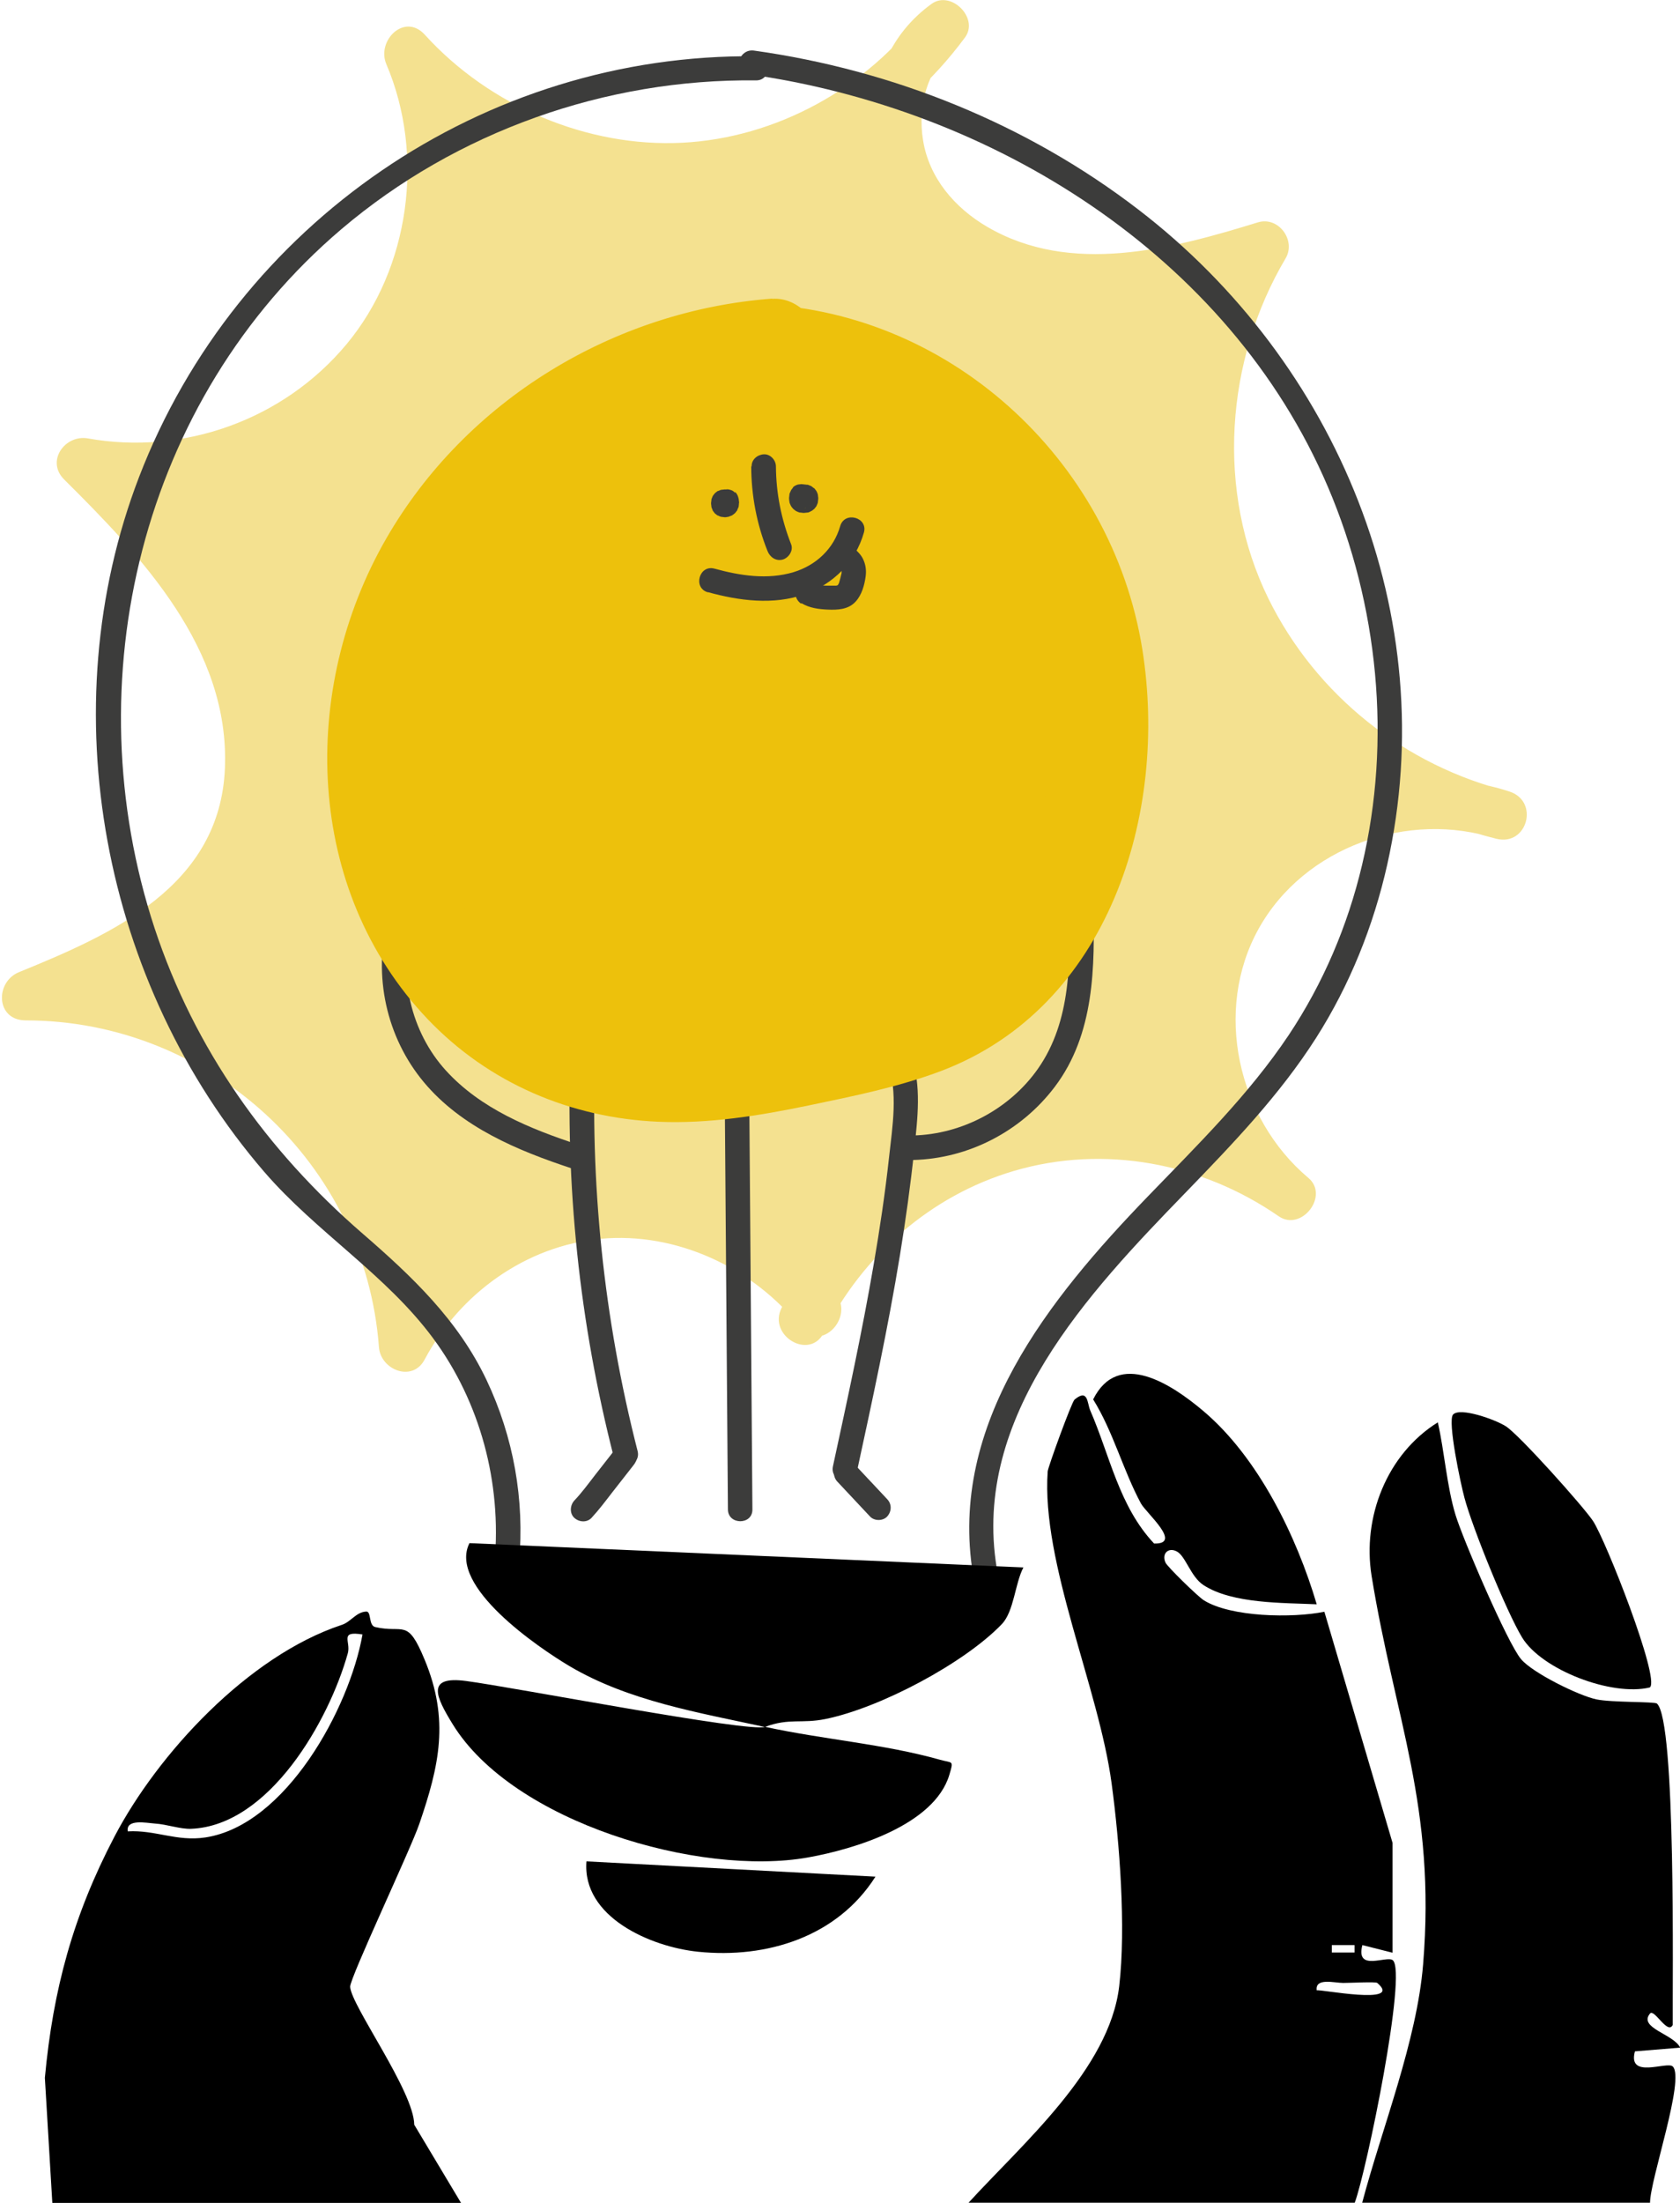
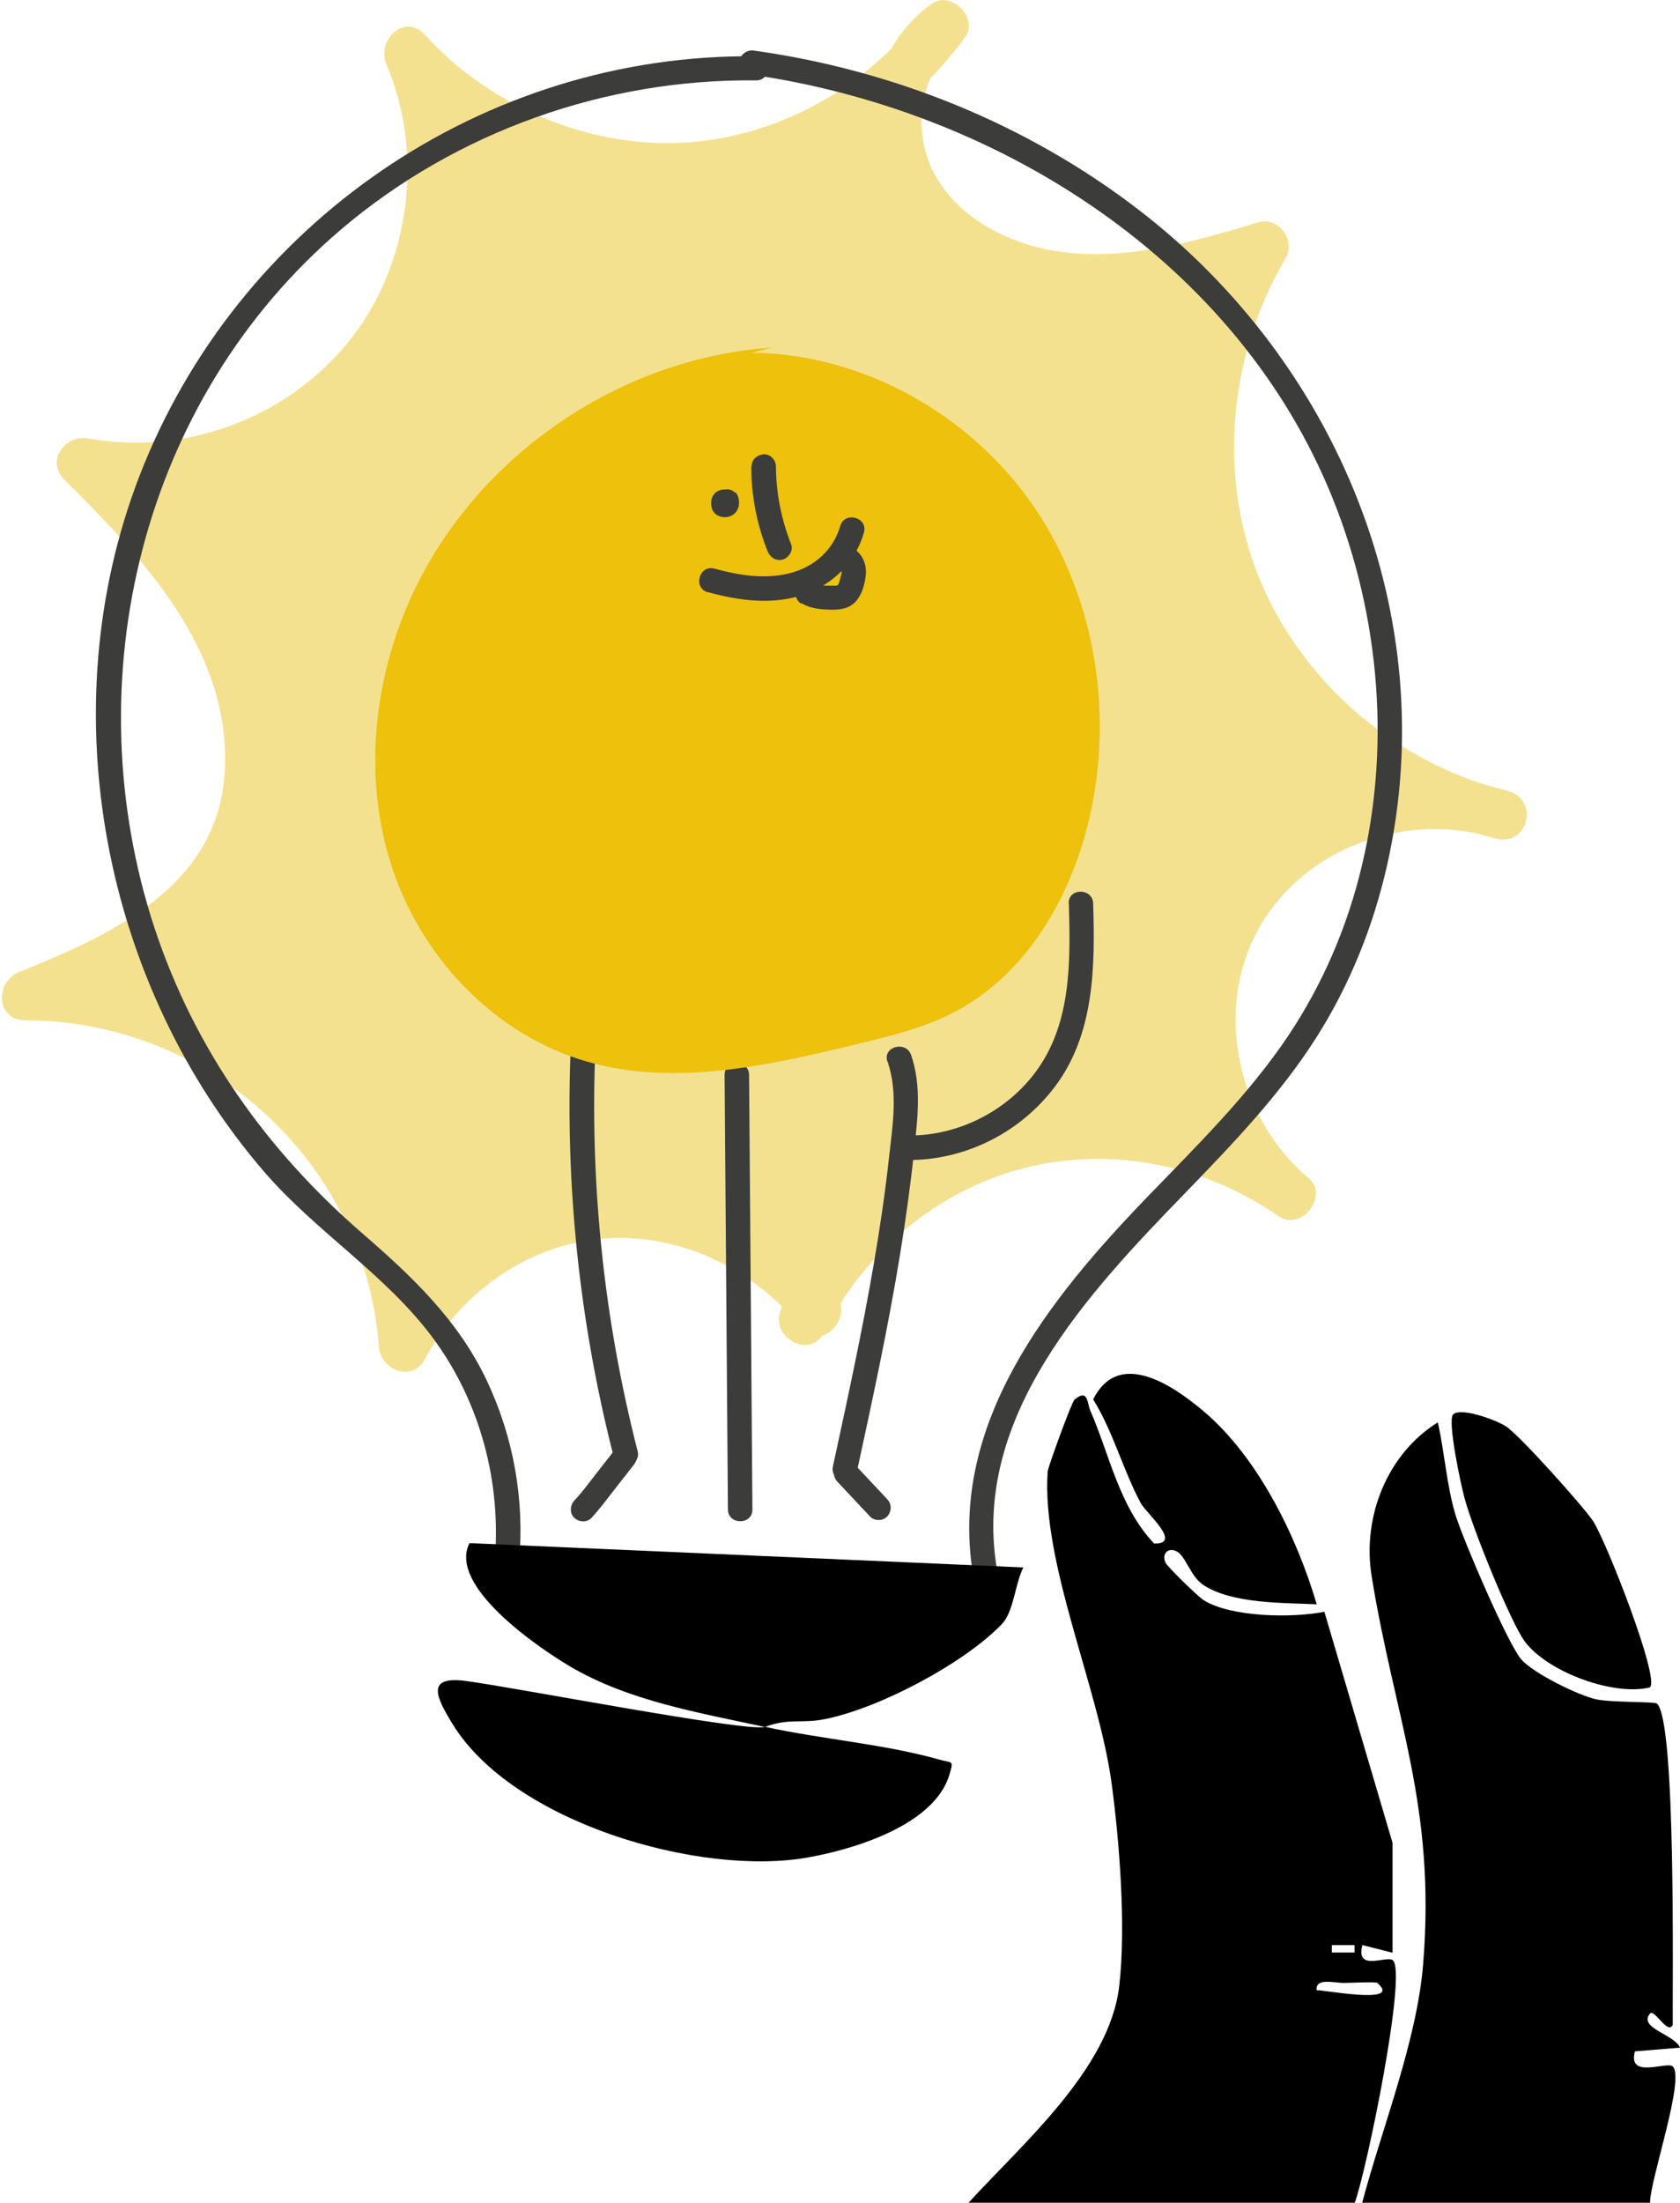
<svg xmlns="http://www.w3.org/2000/svg" id="Capa_2" viewBox="0 0 85.74 112.34">
  <defs>
    <style>.cls-1{fill:#f4e190;}.cls-2{fill:#edc10c;}.cls-3{fill:#3c3c3b;}</style>
  </defs>
  <g id="Capa_1-2">
    <path class="cls-1" d="M41.78,66.83c-2.55-3.36-6.89-5.29-11.1-4.91-4.21.37-8.14,3.02-10.07,6.78-.31-4.83-2.53-9.51-6.07-12.81s-8.38-5.16-13.22-5.11c4.01-1.63,8.34-3.54,10.34-7.38,1.75-3.37,1.25-7.56-.42-10.97-1.67-3.41-4.37-6.19-7.07-8.86,5.37,1.03,11.24-1.14,14.65-5.42,3.41-4.28,4.2-10.49,1.99-15.49,3.48,3.92,8.79,6.14,14.02,5.88s10.29-3.01,13.36-7.26c-2.67,1.8-3.06,5.91-1.34,8.62,1.73,2.72,5.03,4.11,8.25,4.29s6.39-.69,9.46-1.64c-3.18,5.22-3.69,11.98-1.32,17.62,2.36,5.64,7.54,10.01,13.49,11.41-4.95-1.72-10.99.57-13.54,5.15-2.56,4.58-1.34,10.92,2.73,14.23-3.98-2.82-9.21-3.79-13.94-2.58-4.72,1.21-8.85,4.58-10.98,8.97" />
    <path class="cls-1" d="M42.66,65.95c-2.88-3.67-7.69-5.78-12.36-5.24s-8.63,3.32-10.78,7.36l2.33.63c-.8-10.75-9.72-19.16-20.54-19.17l.33,2.46c5.6-2.28,11.59-5.31,12.29-12.03.73-7.05-4.24-12.66-8.88-17.27l-1.22,2.09c5.85,1.04,12.1-1.07,15.86-5.74s4.57-11.41,2.18-17.01l-1.96,1.51c3.83,4.21,9.58,6.63,15.29,6.22s10.72-3.35,14.05-7.85c.73-.99-.72-2.43-1.71-1.71-4.23,3.06-3.7,9.32.12,12.5,4.94,4.12,11.61,2.79,17.22,1.06l-1.41-1.84c-3.5,5.89-3.94,13.33-1.03,19.55,2.63,5.62,7.93,9.84,13.94,11.31,1.57.38,2.19-1.91.66-2.41-5.5-1.81-12.11.61-14.95,5.72s-1.53,11.99,2.92,15.74l1.51-1.96c-4.45-3.07-10.24-4.09-15.44-2.56-4.83,1.42-8.94,4.9-11.19,9.39-.72,1.43,1.44,2.7,2.16,1.26,1.97-3.93,5.45-6.99,9.69-8.24,4.61-1.36,9.59-.41,13.52,2.31,1.16.8,2.6-1.05,1.51-1.96-3.6-3.03-4.86-8.53-2.53-12.71s7.66-6.05,12.13-4.58l.66-2.41c-5.32-1.3-9.86-4.91-12.29-9.83-2.69-5.47-2.21-12.16.87-17.36.55-.92-.36-2.16-1.41-1.84-4.41,1.36-9.55,2.73-13.83.22-1.64-.96-2.95-2.48-3.26-4.4-.29-1.74.21-3.74,1.69-4.81l-1.71-1.71c-2.85,3.85-7.48,6.4-12.28,6.64s-9.8-1.84-13.13-5.51c-1.04-1.14-2.48.31-1.96,1.51,1.97,4.62,1.2,10.39-2.03,14.27s-8.35,5.68-13.2,4.81c-1.17-.21-2.16,1.15-1.22,2.09,4,3.97,8.44,8.64,8.21,14.7s-5.77,8.5-10.51,10.43c-1.23.5-1.19,2.45.33,2.46,9.39,0,17.34,7.26,18.04,16.67.09,1.16,1.71,1.8,2.33.63,1.79-3.36,5.16-5.8,8.99-6.16s7.79,1.45,10.22,4.55c.99,1.26,2.75-.52,1.77-1.77h0Z" />
    <path class="cls-3" d="M29.13,53.34c-.3,7.07.44,14.14,2.2,20.99.2.78,1.41.45,1.21-.33-1.73-6.75-2.45-13.7-2.15-20.66.03-.8-1.22-.8-1.25,0h0Z" />
    <path class="cls-3" d="M31.44,73.86l-1.08,1.38c-.34.44-.67.89-1.05,1.29-.22.24-.25.65,0,.88s.65.25.88,0c.38-.41.71-.85,1.05-1.29l1.08-1.38c.11-.14.18-.26.18-.44,0-.15-.07-.34-.18-.44-.22-.21-.67-.28-.88,0h0Z" />
    <path class="cls-3" d="M45.3,54.15c.54,1.57.25,3.28.07,4.9-.2,1.82-.47,3.63-.78,5.43-.59,3.45-1.34,6.88-2.08,10.3-.17.78,1.03,1.12,1.21.33.8-3.69,1.6-7.37,2.21-11.1.29-1.78.54-3.57.73-5.37.17-1.62.38-3.26-.16-4.83-.26-.76-1.47-.43-1.21.33h0Z" />
    <path class="cls-3" d="M42.74,75.57c.55.59,1.11,1.18,1.66,1.77.22.24.66.24.88,0,.23-.26.24-.63,0-.88-.55-.59-1.11-1.18-1.66-1.77-.22-.24-.66-.24-.88,0-.23.26-.24.63,0,.88h0Z" />
    <path class="cls-3" d="M36.98,54.83c.06,7.38.11,14.77.17,22.15,0,.8,1.26.81,1.25,0-.06-7.38-.11-14.77-.17-22.15,0-.8-1.26-.81-1.25,0h0Z" />
-     <path class="cls-3" d="M19.79,46.87c-.75,2.89-.08,6.02,1.84,8.32s4.79,3.49,7.55,4.4c.77.25,1.09-.96.33-1.21-2.46-.81-4.98-1.83-6.76-3.79s-2.43-4.82-1.76-7.39c.2-.78-1-1.11-1.21-.33h0Z" />
    <path class="cls-3" d="M54.55,46.09c.08,2.87.14,5.97-1.58,8.42-1.44,2.05-3.87,3.34-6.37,3.4-.8.02-.81,1.27,0,1.25,2.84-.07,5.52-1.47,7.23-3.73,2.03-2.68,2.06-6.13,1.96-9.35-.02-.8-1.27-.81-1.25,0h0Z" />
    <path class="cls-3" d="M38.6,2.87c-13.9-.16-26.52,8.51-31.5,21.45-4.56,11.85-1.87,25.88,6.39,35.45,2.64,3.06,6.22,5.24,8.62,8.49s3.5,7.37,3.13,11.43c-.07.8,1.18.8,1.25,0,.29-3.2-.28-6.4-1.66-9.31-1.46-3.07-3.81-5.29-6.34-7.48-4.88-4.23-8.56-9.39-10.6-15.56-4.15-12.6-.7-26.95,9.53-35.65,5.86-4.98,13.49-7.68,21.17-7.59.8,0,.81-1.24,0-1.25h0Z" />
    <path class="cls-3" d="M38.15,3.78c12.45,1.73,24.56,9.2,29.62,21.05,2.57,6.02,3.26,12.92,1.74,19.3-.73,3.08-1.98,6.02-3.74,8.66-2.04,3.05-4.68,5.63-7.21,8.25-5,5.18-10.17,11.57-8.9,19.26.13.79,1.34.46,1.21-.33-1.28-7.74,4.68-14.04,9.62-19.13,2.4-2.48,4.82-4.99,6.68-7.91,1.72-2.7,2.93-5.72,3.63-8.84,2.84-12.66-2.55-25.61-12.7-33.4-5.69-4.37-12.53-7.12-19.62-8.11-.79-.11-1.13,1.1-.33,1.21h0Z" />
    <path class="cls-2" d="M39.4,17.73c-7.78.51-15.1,5.54-18.37,12.62-2.02,4.37-2.52,9.5-.97,14.05s5.26,8.41,9.89,9.74c4.51,1.3,9.32.19,13.87-.91,1.68-.41,3.39-.82,4.92-1.63,3.49-1.83,5.72-5.51,6.72-9.32,1.45-5.52.54-11.67-2.66-16.39-3.21-4.72-8.74-7.85-14.44-7.9" />
-     <path class="cls-2" d="M39.4,15.23c-8.08.61-15.62,5.18-19.69,12.24-4.43,7.69-4.17,17.91,2.12,24.51,3.11,3.26,7.3,5.04,11.78,5.23,2.56.11,5.15-.31,7.65-.83,2.26-.47,4.6-.94,6.77-1.76,8.54-3.23,11.61-13.1,10.27-21.5-1.56-9.76-9.99-17.42-19.93-17.62-3.22-.07-3.22,4.93,0,5,6.59.13,12.43,4.75,14.41,10.99,1.82,5.72.97,14.15-4.65,17.59-1.52.93-3.26,1.33-4.97,1.74-2,.49-4.01.99-6.06,1.24-3.61.44-7.24.04-10.2-2.21-5.53-4.19-6.45-11.95-3.79-18.04,2.79-6.42,9.32-11.05,16.3-11.57,1.35-.1,2.5-1.08,2.5-2.5,0-1.27-1.15-2.6-2.5-2.5h0Z" />
    <path class="cls-3" d="M38.34,23.78c0,1.47.28,2.95.83,4.32.12.31.42.53.77.44.3-.08.56-.45.44-.77-.51-1.3-.77-2.61-.78-3.98,0-.33-.29-.64-.62-.62s-.63.27-.62.62h0Z" />
    <path class="cls-3" d="M37.52,25.16s-.13-.1-.14-.11c0,0-.01,0-.02-.01,0,0,0,0,0,0-.03-.01-.12-.05-.15-.06,0,0,0,0,0,0,0,0-.01,0-.02,0-.03,0-.07,0-.09-.01-.02,0-.06,0-.09-.01,0,0-.01,0-.02,0,0,0,0,0,0,0-.04,0-.13.02-.17.02,0,0,0,0,0,0,0,0-.01,0-.02,0,0,0,0,0,0,0,0,0,0,0,0,0-.04.02-.11.04-.15.06,0,0-.01,0-.02,0,0,0,0,0,0,0,0,0,0,0,0,0-.03.02-.1.08-.13.1,0,0,0,0-.01.01-.04.04-.07.09-.11.14,0,0,0,.01-.01.02-.01.03-.05.12-.06.15,0,0,0,0,0,0,0,0,0,0,0,.01s0,0,0,.01c0,0,0,0,0,0l-.02.17s0,0,0,0c0,0,0,.01,0,.02,0,.03,0,.07.01.09,0,.02,0,.06.01.09,0,0,0,.01,0,.02,0,0,0,0,0,0,.01.03.05.12.06.15,0,0,0,0,0,.01,0,0,0,.01.01.02,0,0,0,0,0,0,.02.03.08.1.1.13,0,0,0,0,0,0,0,0,0,0,.01.01.04.03.09.07.13.1,0,0,0,0,0,0,0,0,0,0,0,0,0,0,.01,0,.02,0,0,0,.11.06.17.07,0,0,0,0,.01,0,.03,0,.14.02.17.02,0,0,0,0,0,0,.03,0,.08,0,.1-.01s.07,0,.1-.02c0,0,0,0,0,0,.03,0,.06-.03.08-.03.01,0,.05-.02.08-.03,0,0,.01,0,.02-.01.02-.02.05-.04.07-.05.02-.02.05-.04.07-.06,0,0,.01-.01.02-.02.02-.03.08-.1.1-.13,0,0,0,0,0,0,0,0,0,0,0,0,0,0,0-.01,0-.02,0-.02.06-.11.07-.17,0,0,0,0,0-.01,0-.03.01-.07.01-.09,0-.03,0-.06.01-.09,0,0,0-.02,0-.02,0,0,0,0,0,0,0-.03-.02-.13-.02-.17,0,0,0,0,0-.01-.02-.06-.04-.12-.07-.17-.04-.07-.09-.13-.16-.18-.06-.06-.13-.09-.21-.11-.08-.03-.17-.03-.25-.01-.08,0-.16.03-.23.07l-.13.1c-.08.08-.13.17-.16.28l-.02.17c0,.11.03.22.09.32,0,0,0,0,0,0l-.06-.15s0,.02,0,.03l-.02-.17s0,.02,0,.03l.02-.17s0,.02,0,.03l.06-.15s-.01.02-.02.04l.1-.13s-.02.02-.02.02l.13-.1s-.02.01-.03.02l.15-.06s-.02,0-.03,0l.17-.02s-.02,0-.03,0l.17.02s-.02,0-.03,0l.15.06s-.02-.01-.03-.02l.13.1s-.02-.02-.03-.03l.1.13s-.01-.02-.02-.03l.06.15s0-.02,0-.03l.02.17s0-.02,0-.03l-.02.17s0-.02,0-.03l-.06.15s0-.02.01-.02l-.1.13s.01-.01.02-.02l-.13.1s.02-.01.03-.02l-.15.06s.03,0,.04-.01l-.17.02s.03,0,.04,0l-.17-.02s.02,0,.03,0l-.15-.06s.02,0,.03.01l-.13-.1s0,0,.01.01c.06.06.12.1.2.13.07.04.15.06.24.05.09,0,.17-.01.24-.05.08-.03.14-.07.2-.13l.1-.13c.06-.1.08-.2.09-.32l-.02-.17c-.03-.11-.08-.2-.16-.28h0Z" />
-     <path class="cls-3" d="M40.49,24.85s-.01.01-.02.02c0,0,0,0,0,0-.02.03-.08.1-.1.13,0,0,0,0,0,.01,0,0,0,.01-.01.02-.02.05-.05.1-.07.16,0,0,0,0,0,.01,0,0,0,.02,0,.02,0,.06-.02.12-.02.17,0,0,0,0,0,.01,0,0,0,.02,0,.02,0,.05.01.12.02.17,0,0,0,0,0,.01,0,0,0,.02,0,.02.02.06.04.11.07.17,0,0,0,.01.01.02.03.05.07.1.11.14,0,0,.01.01.02.02.03.02.1.08.13.1,0,0,0,0,0,0,0,0,0,0,.01,0,.05.03.11.05.17.07,0,0,.02,0,.03,0,.04,0,.13.02.17.02,0,0,0,0,0,0,0,0,0,0,.01,0,.06,0,.14-.02.19-.02,0,0,.02,0,.02,0,0,0,0,0,.01,0,0,0,0,0,0,0,.05-.02.11-.04.15-.07,0,0,.01,0,.02-.01,0,0,0,0,.01,0,0,0,0,0,0,0,.04-.03.09-.07.13-.1,0,0,.01-.01.02-.02,0,0,0,0,0,0,0,0,0,0,0,0,.03-.04.07-.09.1-.13,0,0,0-.01.01-.02,0,0,0,0,0-.01.02-.03.05-.12.06-.15,0,0,0,0,0,0,0,0,0-.01,0-.02,0-.05.02-.12.02-.17,0,0,0,0,0,0,0,0,0,0,0-.01,0,0,0,0,0-.01,0-.03,0-.07-.01-.09,0-.02,0-.06-.01-.09,0,0,0-.02,0-.02-.02-.06-.04-.12-.07-.17-.02-.03-.04-.06-.06-.08-.02-.03-.04-.06-.07-.08,0,0,0,0-.01,0,0,0,0,0,0,0-.04-.03-.09-.07-.13-.1,0,0-.02-.01-.02-.01,0,0,0,0-.01,0-.05-.02-.11-.05-.15-.06,0,0,0,0,0,0,0,0-.02,0-.03,0-.03,0-.07,0-.09-.01-.03,0-.06,0-.09-.01,0,0,0,0-.01,0,0,0,0,0-.01,0-.03,0-.07,0-.09.01-.02,0-.06,0-.09.01-.01,0-.02,0-.03,0-.08.02-.15.06-.21.11-.07.04-.12.1-.16.18-.05.07-.07.15-.07.23-.02.08-.01.17.01.25l.06.15c.06.09.13.17.22.22l.15.06c.11.03.22.03.33,0,.01,0,.02,0,.04,0l-.17.02s.03,0,.04,0l-.17-.02s.03,0,.04.01l-.15-.06s.03.01.04.02l-.13-.1s.02.02.03.03l-.1-.13s.01.02.02.03l-.06-.15s0,.02,0,.03l-.02-.17s0,.02,0,.04l.02-.17s0,.02,0,.03l.06-.15s-.01.02-.02.03l.1-.13s-.02.02-.03.03l.13-.1s-.03.02-.04.02l.15-.06s-.03.01-.05.01l.17-.02s-.03,0-.04,0l.17.02s-.02,0-.03,0l.15.06s-.02-.01-.03-.02l.13.1s-.02-.02-.03-.03l.1.13s-.02-.02-.02-.04l.06.15s0-.03-.01-.05l.02.17s0-.03,0-.05l-.02.17s0-.03.01-.04l-.06.15s.01-.02.02-.03l-.1.13s.01-.02.02-.02c.06-.06.1-.12.13-.2.04-.07.06-.15.05-.24,0-.09-.01-.17-.05-.24-.03-.08-.07-.14-.13-.2l-.13-.1c-.1-.06-.2-.08-.32-.09l-.17.02c-.11.03-.2.08-.28.16h0Z" />
    <path class="cls-3" d="M36.13,30.2c1.59.44,3.34.67,4.93.11,1.47-.52,2.6-1.64,3.03-3.15.22-.77-.98-1.11-1.21-.33-.33,1.16-1.23,2-2.38,2.35-1.33.4-2.73.18-4.04-.18-.78-.21-1.11.99-.33,1.21h0Z" />
    <path class="cls-3" d="M40.9,30.76c.41.25.88.31,1.35.33.5.02,1.04,0,1.41-.4.32-.34.46-.85.52-1.3.04-.31,0-.61-.14-.89-.1-.21-.28-.38-.44-.53-.24-.22-.65-.26-.88,0-.22.24-.26.65,0,.88.06.05.12.11.17.17.01.02.1.12.03.04s.01.02.02.04c0,.02.02.03.03.05-.04-.1-.04-.11-.02-.04v.04c.02.07.02.05,0-.04,0,0,0,.12,0,.12,0,.12.03-.13,0,0-.04.15-.07.31-.12.46,0,.03-.03.07-.03.1.04-.1.05-.11.02-.05l-.02.03s-.03.06-.05.09c-.06.1.1-.11,0-.01-.09.09.07-.04.02-.01-.13.06.08-.02.02,0-.04,0-.07.02-.11.03-.05,0-.02,0,.07,0-.03,0-.05,0-.08,0-.15,0-.31,0-.46,0-.08,0-.16,0-.23-.02-.03,0-.05,0-.08,0h.09s-.08,0-.11,0c-.07-.02-.15-.03-.22-.06-.02,0-.05-.02-.07-.03.08.04.11.04.06.02-.04-.02-.08-.04-.12-.07-.28-.17-.7-.07-.86.22s-.07.67.22.86h0Z" />
    <path d="M49.43,112.34c2.73-2.99,7.2-6.82,7.69-11.05.35-3,.02-7.32-.39-10.35-.66-4.88-3.59-11.24-3.26-15.9.02-.23,1.22-3.53,1.37-3.66.7-.58.64.18.8.55,1.01,2.32,1.47,4.89,3.26,6.79,1.47.04-.39-1.54-.67-2.04-.92-1.71-1.41-3.65-2.44-5.31,1.28-2.57,4-.78,5.62.59,2.81,2.37,4.77,6.41,5.79,9.86-1.71-.08-4.31-.02-5.78-.98-.66-.43-.91-1.49-1.37-1.72-.43-.22-.77.12-.57.57.09.21,1.65,1.73,1.95,1.92,1.38.87,4.54.92,6.16.59l3.48,11.79v5.6l-1.54-.39c-.36,1.38,1.23.52,1.55.77.75.61-1.34,10.77-1.94,12.37h-19.71ZM69.13,99.2h-1.16v.38h1.16v-.38ZM70.29,101.13c-.08-.07-1.34,0-1.74,0-.46,0-1.44-.28-1.35.38.06-.09,4.47.8,3.09-.38Z" />
-     <path d="M2.67,112.34l-.38-6.37c.42-4.53,1.45-8.29,3.55-12.3,2.21-4.22,6.82-9.22,11.6-10.8.47-.15.73-.66,1.26-.68.26,0,.1.71.45.79,1.47.34,1.63-.49,2.52,1.66,1.28,3.08.75,5.4-.27,8.38-.44,1.29-3.55,7.86-3.53,8.31.06.97,3.26,5.34,3.27,7.03l2.39,3.99H2.67ZM18.51,83.36c-1.22-.2-.59.36-.76.96-.96,3.43-4,8.79-8,8.95-.56.02-1.22-.23-1.86-.27-.42-.03-1.47-.25-1.37.4,1.42-.08,2.49.53,3.96.31,4.1-.62,7.35-6.57,8.02-10.35Z" />
-     <path d="M69.52,112.34c1.01-3.81,2.79-8.24,3.11-12.16.66-8.08-1.44-12.47-2.63-19.81-.48-2.99.78-6.21,3.38-7.83.34,1.5.46,3.26.9,4.71.37,1.23,2.66,6.56,3.35,7.37.59.7,2.94,1.86,3.85,2.05.76.16,2.96.11,3.08.21.99.85.79,14.23.81,16.39-.26.53-.94-.84-1.16-.58-.61.74,1.2,1.04,1.54,1.74l-2.31.19c-.39,1.44,1.64.49,1.93.77.64.63-1.16,5.77-1.16,6.96h-14.68Z" />
+     <path d="M69.52,112.34c1.01-3.81,2.79-8.24,3.11-12.16.66-8.08-1.44-12.47-2.63-19.81-.48-2.99.78-6.21,3.38-7.83.34,1.5.46,3.26.9,4.71.37,1.23,2.66,6.56,3.35,7.37.59.7,2.94,1.86,3.85,2.05.76.16,2.96.11,3.08.21.99.85.79,14.23.81,16.39-.26.53-.94-.84-1.16-.58-.61.74,1.2,1.04,1.54,1.74l-2.31.19c-.39,1.44,1.64.49,1.93.77.64.63-1.16,5.77-1.16,6.96Z" />
    <path d="M39.05,88.08c-3.4-.74-6.98-1.33-9.99-3.11-1.58-.94-6.21-4.08-5.1-6.27l28.27,1.24c-.43.82-.48,2.24-1.1,2.89-1.91,1.99-6.2,4.27-9,4.84-1.22.25-1.85-.06-3.08.4,2.99.65,6.06.87,8.93,1.68.64.18.7,0,.47.77-.77,2.56-4.85,3.79-7.21,4.21-5.53.99-15.06-1.78-18.14-6.8-.86-1.4-1.37-2.47.68-2.2,2.49.33,14.47,2.64,15.27,2.34Z" />
    <path d="M84.2,86.06c-1.93.47-5.51-.89-6.52-2.55-.8-1.32-2.53-5.58-2.94-7.12-.19-.69-.88-3.94-.58-4.25.36-.38,2.14.25,2.69.6.67.42,3.95,4.08,4.45,4.83.66,1,3.41,8,2.91,8.48Z" />
-     <path d="M44.68,95.71c-1.95,3.07-5.55,4.19-9.05,3.83-2.44-.25-5.93-1.78-5.7-4.61l14.75.78Z" />
  </g>
</svg>